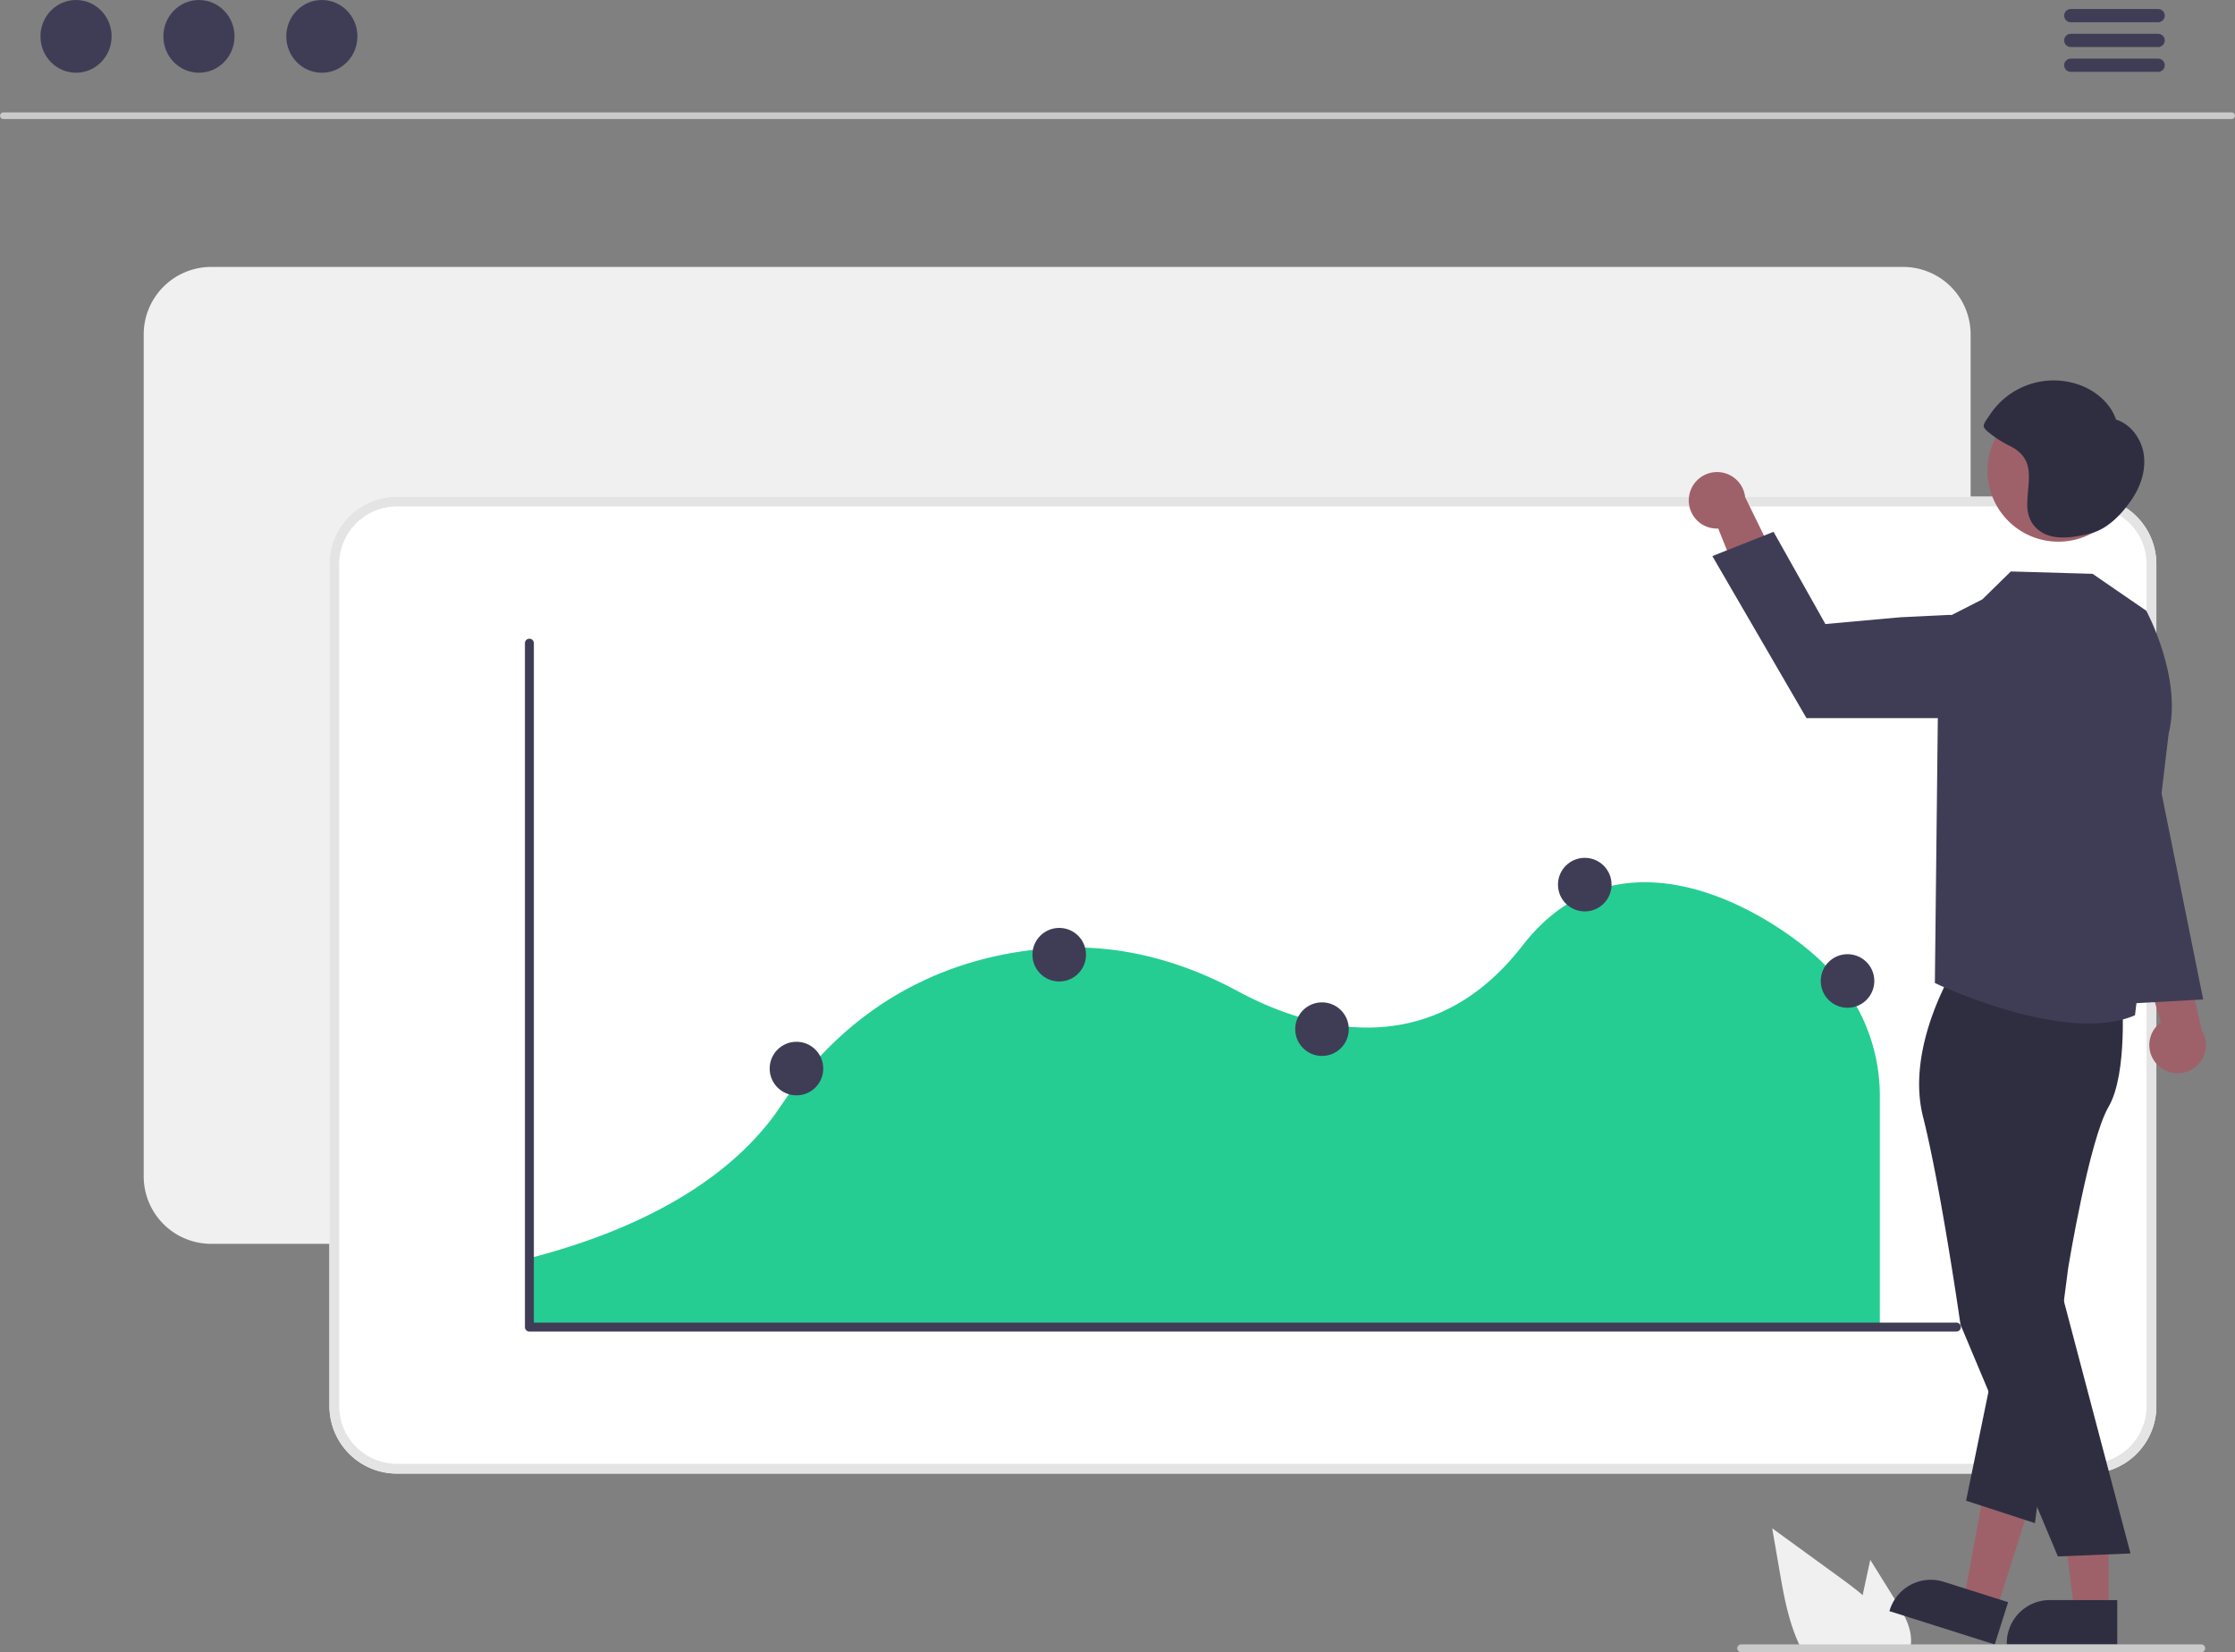
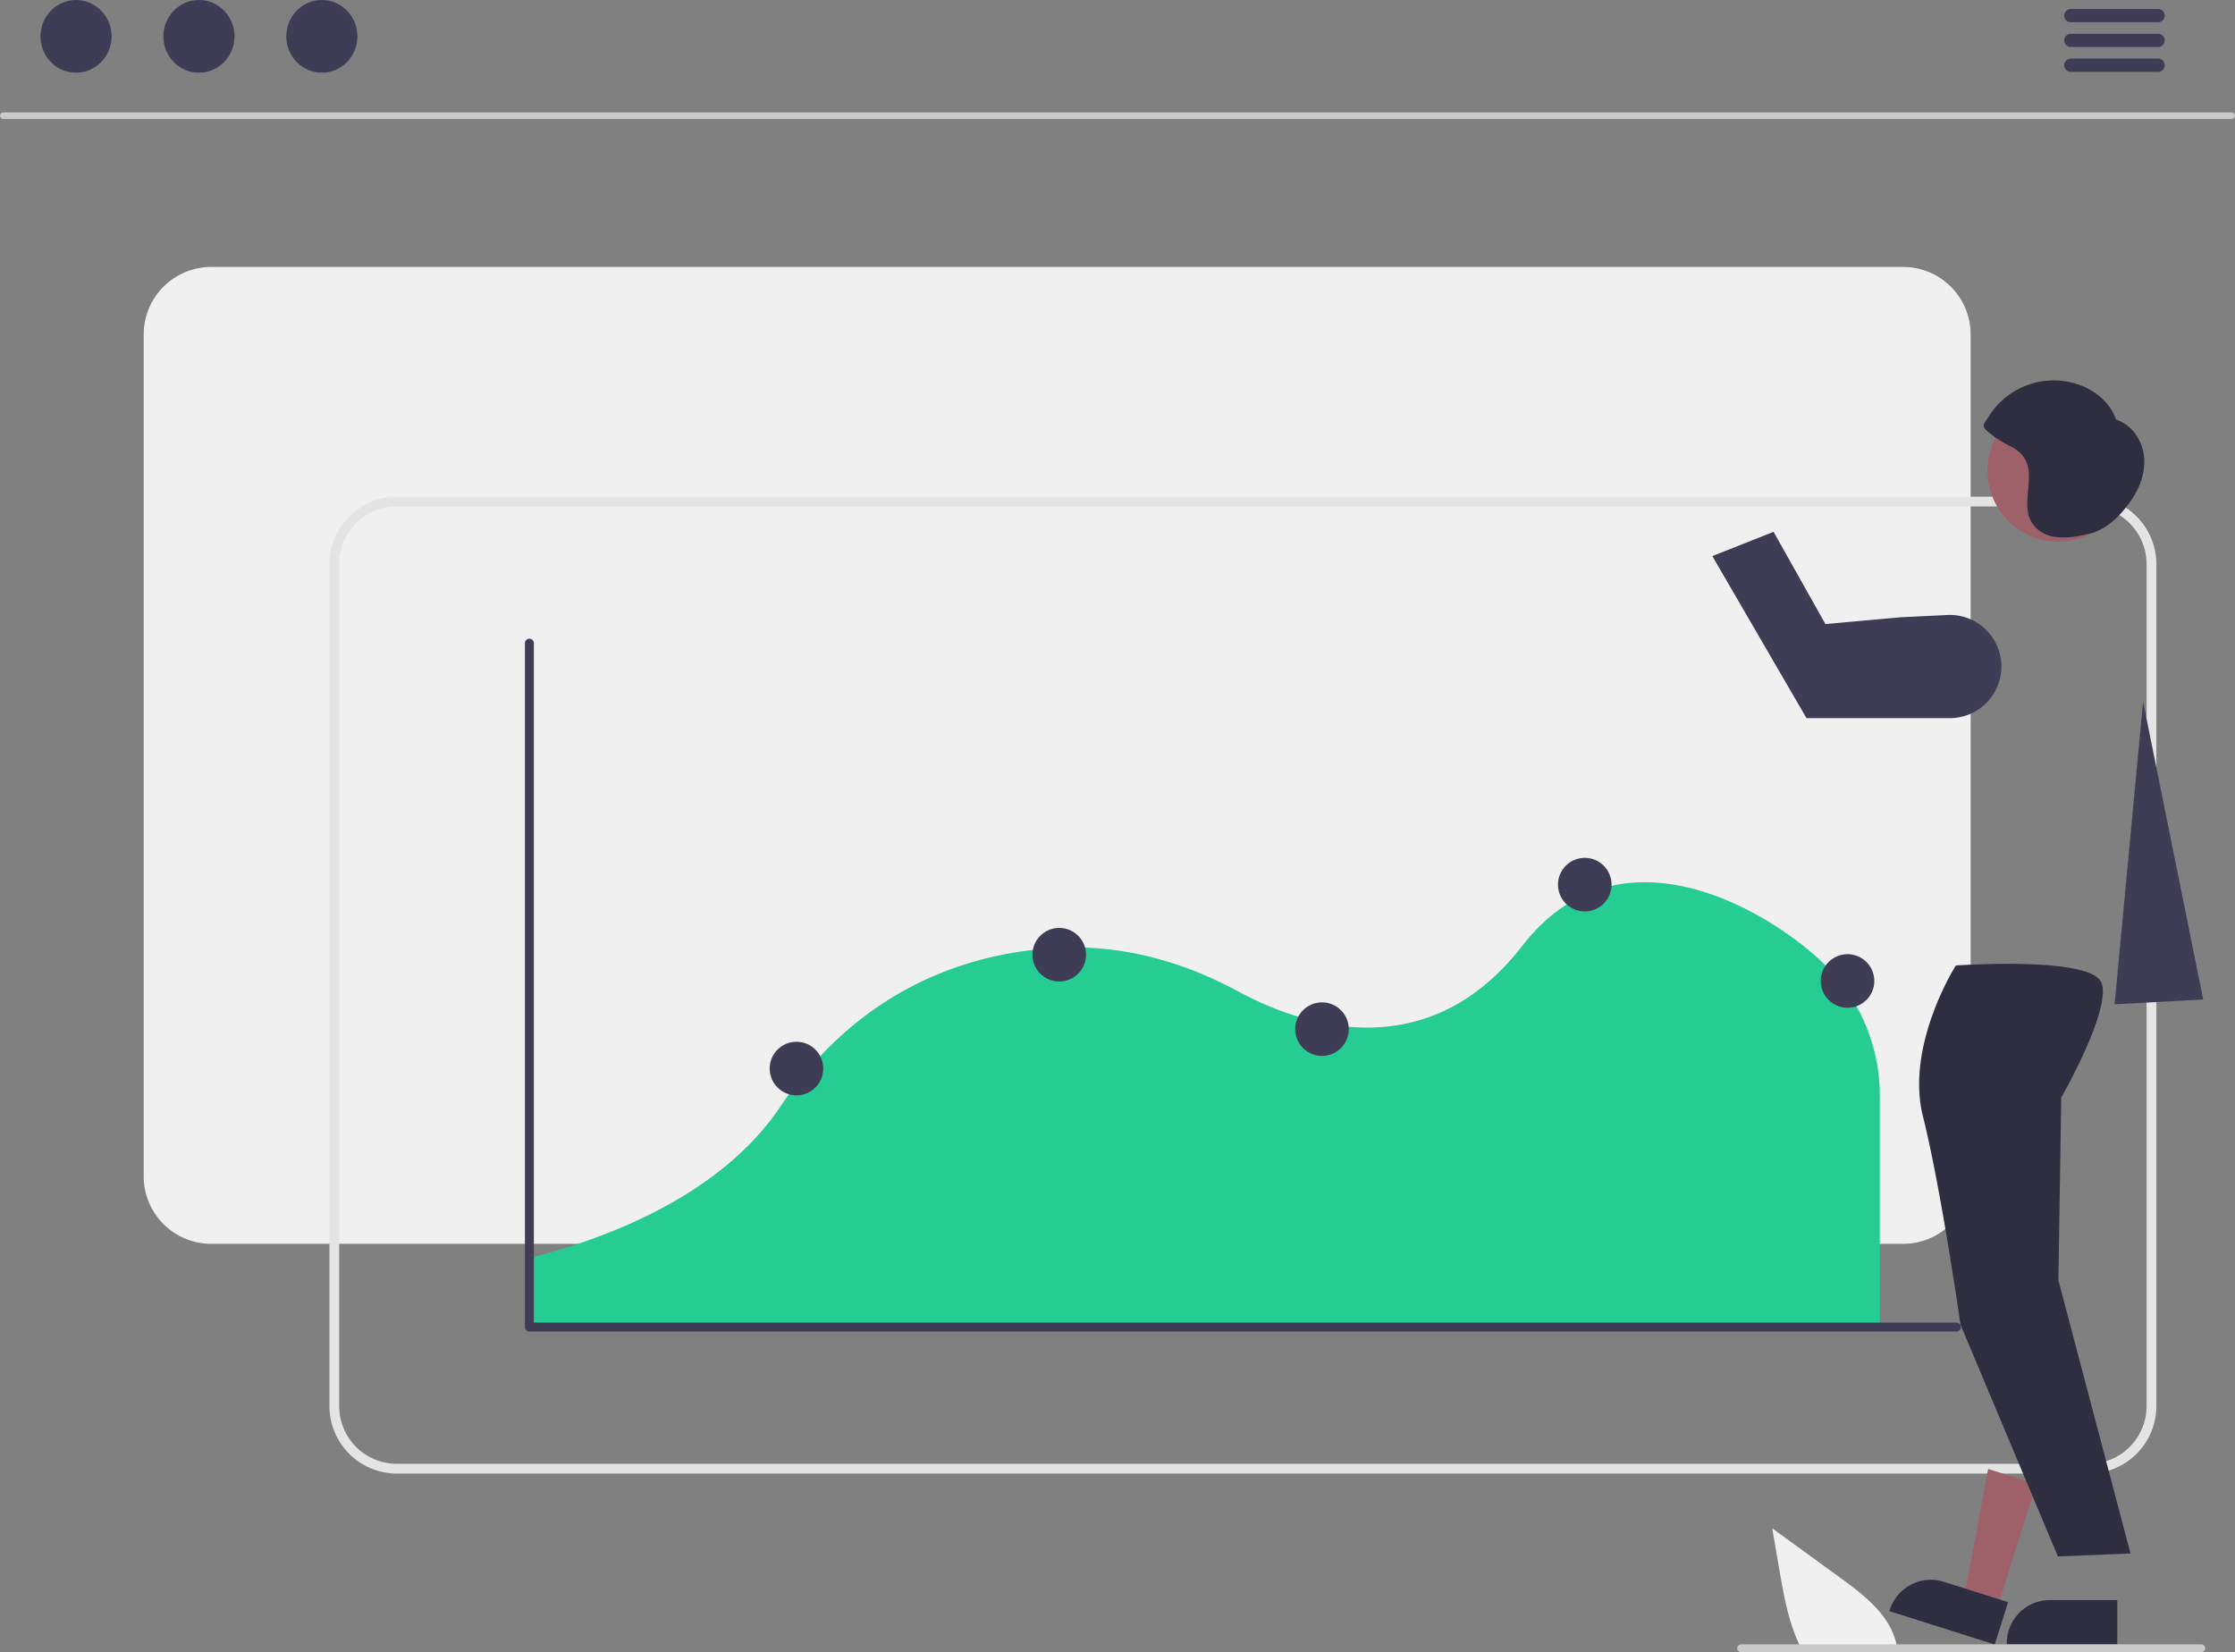
<svg xmlns="http://www.w3.org/2000/svg" data-name="Layer 1" width="686.31" height="507.375">
  <rect width="100%" height="100%" fill="#808080" stroke="none" />
  <path d="M582.707 507.375h-29.02c-.43-.78-.83-1.58-1.2-2.39-3.34-7.15-4.75-15.13-6.1-22.95l-2.19-12.7q10.5 7.635 20.99 15.26c2.28 1.66 4.61 3.39 6.8 5.26 4.61 3.91 8.59 8.43 10.15 14.17.08.32.16.64.22.96a19.466 19.466 0 01.35 2.39z" fill="#f0f0f0" />
-   <path d="M586.776 504.985a.775.775 0 01-.01.15 10.487 10.487 0 01-.54 2.24h-13.03a16.312 16.312 0 01-1.04-2.39 17.499 17.499 0 01-.85-3.39 35.218 35.218 0 01.68-11.74c.25-1.25.52-2.51.79-3.75l1.54-7.08 7.71 12.39c2.58 4.15 5.26 8.72 4.75 13.57z" fill="#f0f0f0" />
  <path d="M685.317 36.552H.993a1.016 1.016 0 010-2.03h684.324a1.016 1.016 0 010 2.03z" fill="#cacaca" />
  <ellipse cx="23.348" cy="11.169" rx="10.925" ry="11.169" fill="#3f3d56" />
  <ellipse cx="61.09" cy="11.169" rx="10.925" ry="11.169" fill="#3f3d56" />
  <ellipse cx="98.832" cy="11.169" rx="10.925" ry="11.169" fill="#3f3d56" />
  <path d="M662.703 6.832h-26.816a2.031 2.031 0 010-4.062h26.816a2.031 2.031 0 010 4.062zm0 7.615h-26.816a2.031 2.031 0 010-4.062h26.816a2.031 2.031 0 010 4.062zm0 7.615h-26.816a2.031 2.031 0 010-4.062h26.816a2.031 2.031 0 010 4.062z" fill="#3f3d56" />
  <path d="M584.42 381.975H64.833a20.73 20.73 0 01-20.705-20.706V102.681a20.73 20.73 0 0120.705-20.706h519.589a20.73 20.73 0 0120.706 20.706v258.588a20.73 20.73 0 01-20.706 20.706z" fill="#f0f0f0" />
-   <path d="M641.455 452.53H121.867a20.73 20.73 0 01-20.706-20.706V173.235a20.73 20.73 0 0120.706-20.705h519.588a20.73 20.73 0 0120.706 20.705v258.589a20.73 20.73 0 01-20.706 20.706z" fill="#fff" />
  <path d="M641.455 452.53H121.867a20.73 20.73 0 01-20.706-20.706V173.235a20.73 20.73 0 0120.706-20.705h519.588a20.73 20.73 0 0120.706 20.705v258.589a20.73 20.73 0 01-20.706 20.706zm-519.588-297a17.726 17.726 0 00-17.706 17.705v258.589a17.726 17.726 0 0017.706 17.706h519.588a17.726 17.726 0 0017.706-17.706V173.235a17.726 17.726 0 00-17.706-17.705z" fill="#e4e4e4" />
  <path d="M161.767 407.257h415.48v-71.212a56.386 56.386 0 00-17.294-40.164l-.113-.11c-7.42-7.446-32.22-26.343-57.88-24.74-13.555.843-25.16 7.375-34.49 19.415-29.048 37.49-67.203 24.835-87.362 13.955-17.766-9.59-35.91-14.092-53.93-13.375-25.238.987-60.761 10.284-86.668 48.974-9.895 14.766-31.413 34.808-77.743 46.587z" fill="#25cd93" style="isolation:isolate" />
  <path d="M600.755 408.913H162.567a1.371 1.371 0 01-1.372-1.372V197.518a1.371 1.371 0 012.743 0V406.17h436.817a1.371 1.371 0 110 2.743z" fill="#3f3d56" />
  <circle cx="325.261" cy="293.183" r="8.228" fill="#3f3d56" />
  <circle cx="486.639" cy="271.666" r="8.228" fill="#3f3d56" />
  <circle cx="405.95" cy="316.045" r="8.228" fill="#3f3d56" />
  <circle cx="244.573" cy="328.148" r="8.228" fill="#3f3d56" />
  <circle cx="567.327" cy="301.252" r="8.228" fill="#3f3d56" />
-   <path d="M662.647 327.133a8.629 8.629 0 01.92-13.199l-8.87-29.352 15.27 4.549 6.084 27.176a8.675 8.675 0 01-13.404 10.826zM518.653 152.588a8.629 8.629 0 008.97 9.726l11.425 28.456 9.076-13.098-12.241-25.013a8.675 8.675 0 00-17.23-.07zm128.819 342.224h-10.52l-5.004-40.577 15.526.001-.002 40.576z" fill="#9e616a" />
  <path d="M650.155 505.01l-33.92-.002v-.429a13.204 13.204 0 0113.202-13.202h20.719z" fill="#2f2e41" />
  <path fill="#9e616a" d="M613.047 494.478l-10.029-3.175 7.475-40.196 14.802 4.687-12.248 38.684z" />
  <path d="M612.528 505.01l-32.339-10.239.13-.409a13.204 13.204 0 0116.571-8.602h.001l19.751 6.253zm-11.94-208.514s-15.609 24.509-10.093 46.383 11.522 63.92 11.522 63.92l29.906 71.172 22.293-.91-22.139-83.913.876-56.107s15.387-26.814 12.39-35.161-44.755-5.384-44.755-5.384z" fill="#2f2e41" />
-   <path d="M651.581 305.259s1.92 24.313-4.086 34.61-12.406 49.488-12.406 49.488l-10.21 78.383-21.146-6.882 18.032-87.818 14.173-69.079z" fill="#2f2e41" />
-   <path d="M659.08 187.56l-16.5-11.34-25.108-.73-8.743 8.572-13.343 6.814-1.236 111.004s39.957 19.152 61.453 9.907l10.34-86.472c4.291-17.161-6.864-37.755-6.864-37.755z" fill="#3f3d56" />
  <path d="M598.737 220.54h-44.01l-28.914-49.77 18.801-7.448 15.923 28.324 23.045-2.086 14.39-.696a15.847 15.847 0 0116.494 17.76 15.866 15.866 0 01-15.729 13.916z" fill="#3f3d56" />
  <circle cx="632.073" cy="144.579" r="21.769" fill="#9e616a" />
  <path d="M658.304 139.626c-.669-4.779-3.906-9.317-8.509-10.765-1.829-5.31-6.672-9.22-12.024-10.924a23.487 23.487 0 00-27.001 9.848c-.41.644-1.669 2.226-1.634 2.994.045.976 1.538 1.984 2.288 2.599a33.54 33.54 0 005.981 3.692c7.828 4.058 5.222 10.436 5.116 17.664-.051 3.512 1.121 6.51 4.116 8.517 4.322 2.895 10.508 1.743 15.211.581 5.336-1.318 9.773-6.006 12.816-10.526 2.696-4.003 4.308-8.9 3.64-13.68z" fill="#2f2e41" />
  <path fill="#3f3d56" d="M658.087 215.476l18.46 91.457-27.214 1.489 8.754-92.946z" />
  <path d="M677.147 506.175a1.195 1.195 0 01-1.19 1.2h-141.3a1.195 1.195 0 010-2.39h141.3a1.193 1.193 0 011.19 1.19z" fill="#cacaca" />
</svg>